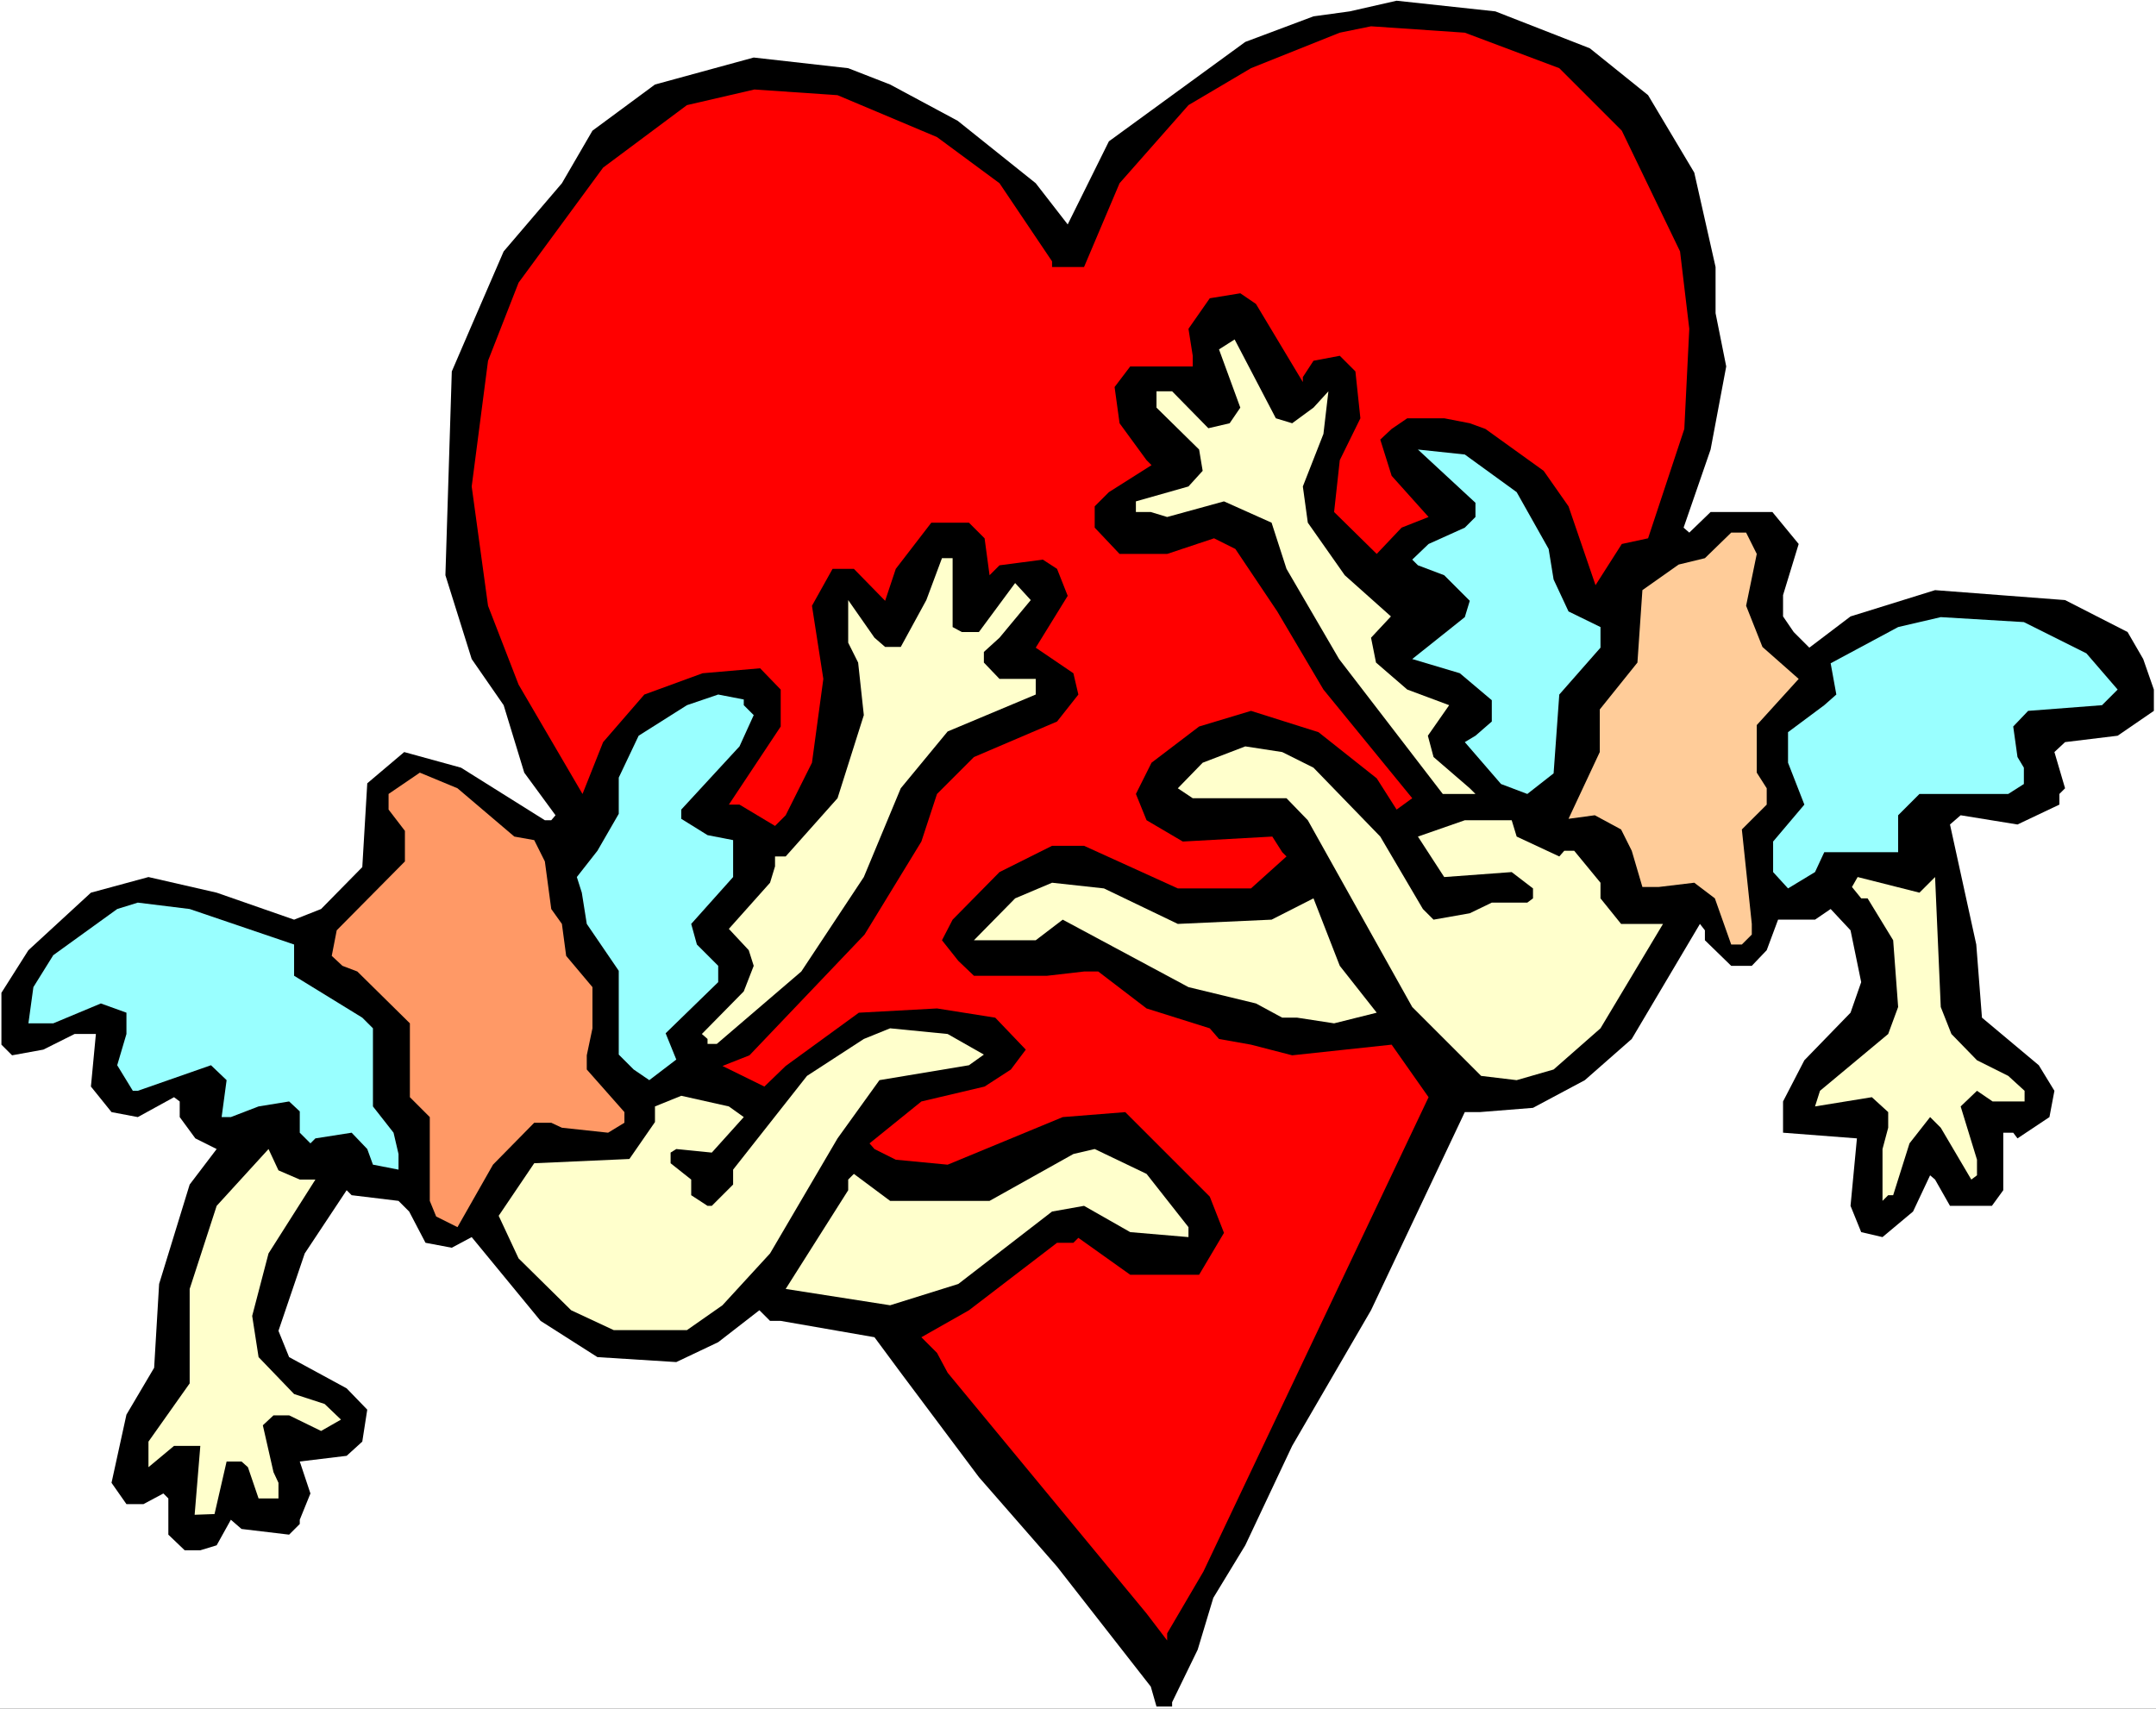
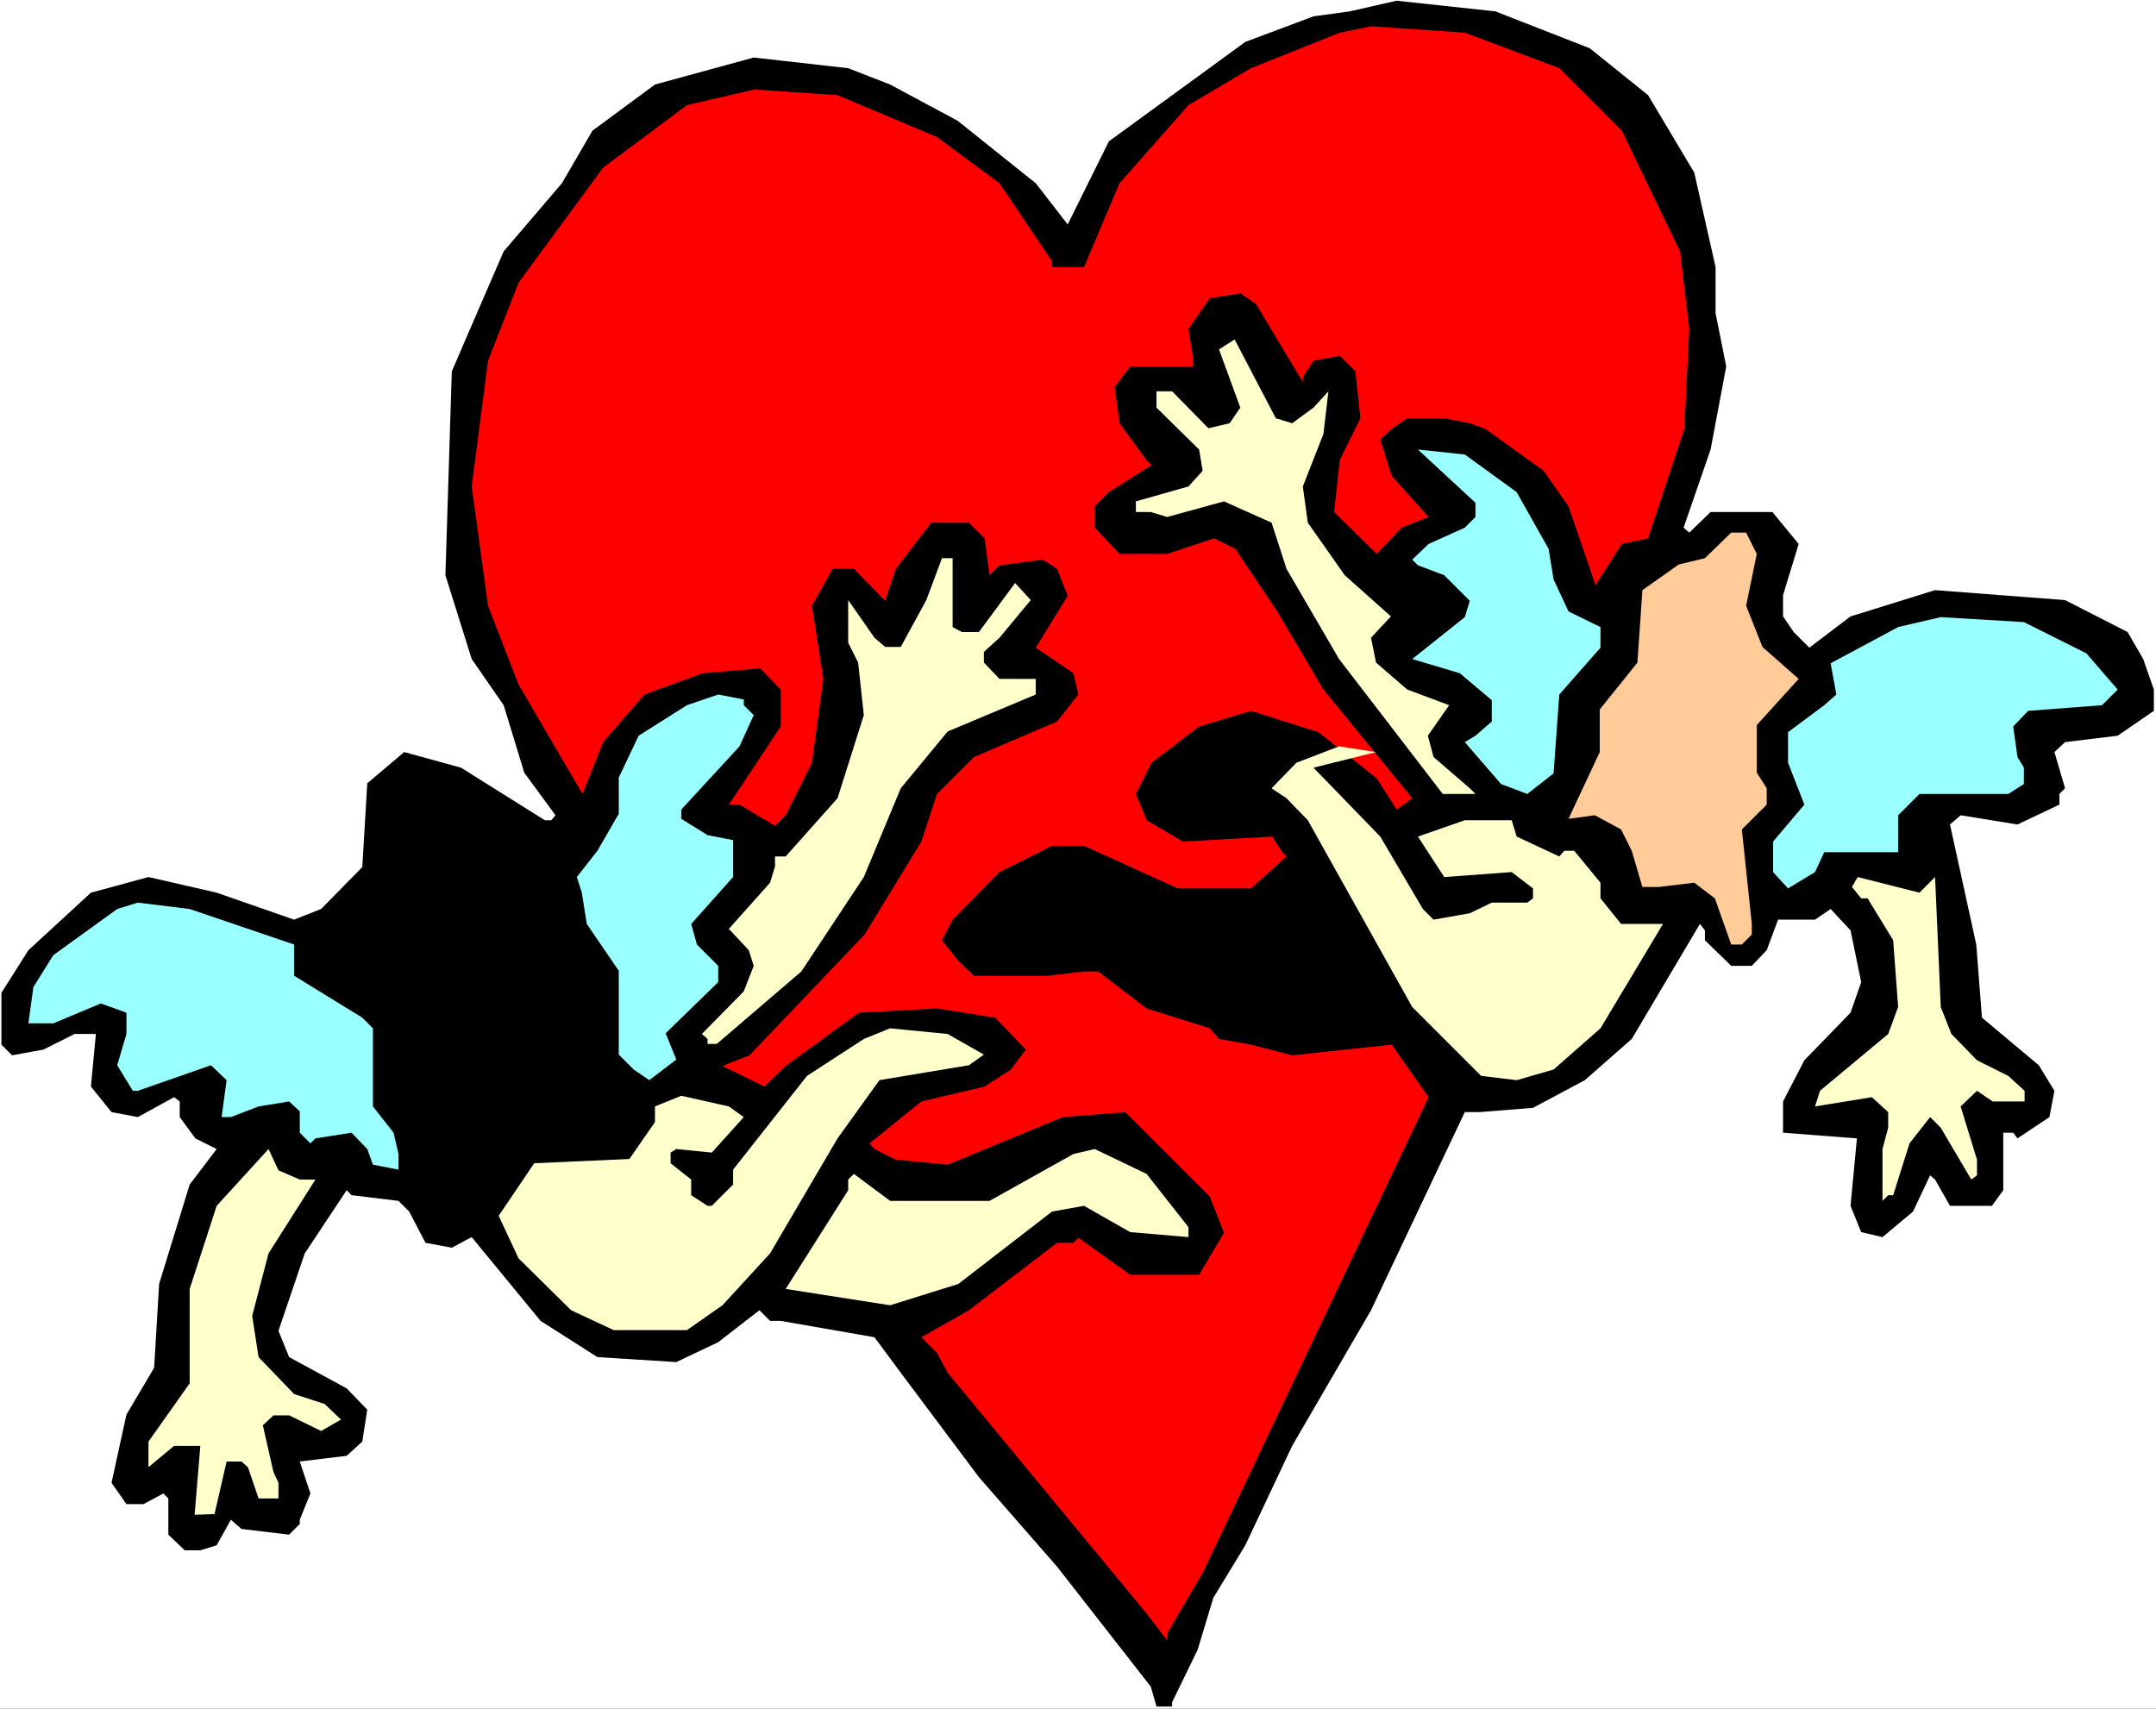
<svg xmlns="http://www.w3.org/2000/svg" xmlns:ns1="http://sodipodi.sourceforge.net/DTD/sodipodi-0.dtd" xmlns:ns2="http://www.inkscape.org/namespaces/inkscape" version="1.0" width="129.766mm" height="102.857mm" id="svg17" ns1:docname="Angels &amp; Heart 2.wmf">
  <rect width="100%" height="100%" fill="#333333" stroke="none" />
  <ns1:namedview id="namedview17" pagecolor="#ffffff" bordercolor="#000000" borderopacity="0.25" ns2:showpageshadow="2" ns2:pageopacity="0.0" ns2:pagecheckerboard="0" ns2:deskcolor="#d1d1d1" ns2:document-units="mm" />
  <defs id="defs1">
    <pattern id="WMFhbasepattern" patternUnits="userSpaceOnUse" width="6" height="6" x="0" y="0" />
  </defs>
  <path style="fill:#ffffff;fill-opacity:1;fill-rule:evenodd;stroke:none" d="M 0,388.749 H 490.455 V 0 H 0 Z" id="path1" />
  <path style="fill:#000000;fill-opacity:1;fill-rule:evenodd;stroke:none" d="m 361.66,10.987 13.251,10.664 10.504,17.612 4.848,21.489 V 71.255 l 2.424,12.118 -3.555,18.904 -6.141,17.773 1.293,1.131 4.848,-4.686 h 14.059 l 5.979,7.271 -3.555,11.633 v 4.847 l 2.424,3.555 3.555,3.555 9.373,-7.109 19.23,-5.978 29.573,2.262 14.221,7.271 3.555,6.14 2.424,6.948 v 4.847 l -8.242,5.655 -11.958,1.454 -2.424,2.262 2.424,8.24 -1.293,1.293 v 2.424 l -9.534,4.524 -12.928,-2.1 -2.424,2.1 5.979,27.306 1.293,16.642 12.928,10.826 3.555,5.817 -1.131,5.978 -7.272,4.847 -0.97,-1.293 h -2.262 v 13.088 l -2.586,3.555 h -9.534 l -3.394,-5.978 -1.131,-0.969 -3.878,8.24 -6.949,5.817 -4.848,-1.131 -2.424,-5.978 1.454,-15.35 -16.806,-1.293 v -7.109 l 4.848,-9.371 10.504,-10.826 2.424,-6.948 -2.424,-11.795 -4.525,-4.847 -3.555,2.424 h -8.403 l -2.586,6.948 -3.394,3.555 h -4.686 l -5.979,-5.817 v -2.262 l -1.131,-1.454 -15.514,26.175 -10.666,9.371 -11.797,6.301 -12.12,0.969 h -3.394 l -21.331,45.079 -17.938,30.861 -10.666,22.62 -7.272,11.957 -3.555,11.795 -5.818,11.957 v 0.969 h -3.555 l -1.293,-4.524 -21.331,-27.306 -17.776,-20.358 -17.776,-23.752 -5.979,-8.079 -21.331,-3.716 h -2.424 l -2.424,-2.424 -9.373,7.271 -9.534,4.524 -17.938,-1.131 -12.928,-8.24 -15.675,-19.066 -4.525,2.424 -5.979,-1.131 -3.717,-7.109 -2.424,-2.424 -10.666,-1.293 -1.131,-1.131 -9.534,14.38 -5.979,17.612 2.424,5.978 13.09,7.109 4.686,4.847 -1.131,7.271 -3.555,3.232 -10.666,1.293 2.424,7.271 -2.424,5.978 v 0.969 l -2.424,2.424 -10.827,-1.293 -2.424,-2.1 -3.232,5.817 -3.717,1.131 h -3.555 l -3.717,-3.555 v -8.24 l -1.131,-1.131 -4.525,2.424 h -3.878 l -3.394,-4.847 3.394,-15.511 6.302,-10.664 1.131,-19.066 6.949,-22.62 6.141,-8.079 -4.848,-2.424 -3.555,-4.847 v -3.555 l -1.293,-0.969 -8.242,4.524 -5.979,-1.131 -4.686,-5.817 1.131,-11.957 h -4.848 l -7.11,3.555 -7.11,1.293 -2.424,-2.424 v -11.795 l 6.141,-9.694 14.221,-13.088 13.09,-3.555 15.514,3.555 17.614,6.14 6.141,-2.424 9.373,-9.533 1.131,-19.066 8.403,-7.109 12.928,3.555 19.069,11.957 h 1.454 l 0.97,-1.131 -7.11,-9.694 -4.686,-15.35 -7.272,-10.502 -5.979,-19.066 1.454,-46.372 4.525,-10.502 7.272,-16.804 13.251,-15.511 6.949,-11.957 14.221,-10.502 22.462,-6.14 21.493,2.424 9.534,3.716 15.352,8.24 17.776,14.219 7.272,9.371 9.373,-18.904 31.027,-22.62 15.514,-5.817 8.242,-1.131 10.666,-2.424 22.462,2.424 z" id="path2" />
  <path style="fill:#ff0000;fill-opacity:1;fill-rule:evenodd;stroke:none" d="m 354.712,15.511 14.221,14.219 13.251,27.468 2.101,17.612 -1.131,22.782 -8.242,24.883 -5.979,1.293 -5.979,9.371 -6.141,-17.935 -5.656,-8.079 -13.251,-9.533 -3.555,-1.293 -5.818,-1.131 h -8.403 l -3.555,2.424 -2.586,2.424 2.586,8.24 8.403,9.371 -6.141,2.424 -5.656,5.978 -9.696,-9.533 1.293,-11.795 4.686,-9.533 -1.131,-10.664 -3.555,-3.555 -5.979,1.131 -2.424,3.716 v 1.131 l -10.666,-17.773 -3.555,-2.424 -6.949,1.131 -4.848,6.948 0.97,6.14 v 2.424 h -14.221 l -3.555,4.686 1.131,8.24 6.141,8.402 1.131,1.131 -9.696,6.14 -3.232,3.232 v 4.847 l 5.656,5.978 h 10.827 l 10.666,-3.555 4.848,2.424 9.534,14.219 10.504,17.773 20.2,24.721 -3.555,2.585 -4.525,-7.109 -13.251,-10.502 -15.352,-4.847 -11.797,3.555 -10.827,8.24 -3.555,7.109 2.424,5.978 8.242,4.847 20.362,-1.131 2.262,3.555 0.97,0.969 -8.08,7.271 H 267.933 l -21.331,-9.694 h -7.272 l -11.958,5.978 -10.666,10.826 -2.424,4.686 3.717,4.686 3.555,3.393 h 16.645 l 8.403,-0.969 h 3.232 l 10.989,8.402 14.382,4.524 2.101,2.424 7.272,1.293 9.373,2.424 22.624,-2.424 8.403,11.957 -51.227,107.932 -8.242,14.057 v 1.616 l -4.686,-6.14 -45.248,-54.774 -2.424,-4.524 -3.555,-3.555 10.827,-6.14 20.038,-15.35 h 3.717 l 1.131,-1.131 11.797,8.402 h 15.675 l 5.656,-9.533 -3.232,-8.24 -19.23,-19.227 -14.221,1.131 -26.179,10.826 -11.797,-1.131 -4.848,-2.424 -1.131,-1.293 11.797,-9.533 14.382,-3.393 5.979,-3.878 3.394,-4.524 -6.949,-7.271 -13.251,-2.1 -17.776,0.969 -16.645,12.118 -4.848,4.686 -9.534,-4.686 6.141,-2.424 26.179,-27.468 12.928,-21.166 3.555,-10.826 8.403,-8.402 18.907,-8.079 4.848,-6.14 -1.131,-4.847 -8.565,-5.817 7.272,-11.795 -2.424,-6.14 -3.232,-2.1 -9.858,1.293 -2.262,2.262 -1.131,-8.402 -3.555,-3.555 h -8.565 l -8.08,10.502 -2.424,7.271 -7.11,-7.271 h -4.848 l -4.686,8.402 2.586,16.642 -2.586,19.066 -5.979,11.957 -2.424,2.424 -8.08,-4.847 h -2.424 l 11.797,-17.773 v -8.402 l -4.686,-4.847 -13.09,1.131 -13.251,4.847 -9.373,10.826 -4.686,11.795 -14.544,-24.883 -6.949,-17.935 -3.717,-27.145 3.717,-28.599 6.949,-17.773 19.23,-26.175 19.069,-14.219 15.352,-3.555 18.907,1.293 22.624,9.533 14.221,10.502 11.958,17.773 v 1.293 h 7.272 l 8.08,-19.066 15.675,-17.773 14.221,-8.402 20.2,-8.079 7.11,-1.454 21.331,1.454 z" id="path3" />
  <path style="fill:#ffffcc;fill-opacity:1;fill-rule:evenodd;stroke:none" d="m 290.233,95.168 3.717,1.131 4.848,-3.555 3.394,-3.716 -1.131,9.694 -4.686,11.957 1.131,8.24 8.403,11.957 10.504,9.371 -4.525,4.847 1.131,5.655 7.11,6.14 9.534,3.555 -4.848,6.948 1.293,4.847 8.242,7.109 1.293,1.293 h -7.434 l -23.594,-30.699 -11.958,-20.52 -3.394,-10.502 -10.827,-4.847 -12.928,3.555 -3.717,-1.131 h -3.394 v -2.424 l 11.958,-3.393 3.232,-3.555 -0.808,-4.847 -9.696,-9.533 v -3.716 h 3.555 l 8.242,8.402 4.848,-1.131 2.424,-3.555 -4.848,-13.249 3.555,-2.262 z" id="path4" />
  <path style="fill:#99ffff;fill-opacity:1;fill-rule:evenodd;stroke:none" d="m 345.016,111.971 7.272,12.926 1.131,6.948 3.394,7.271 7.272,3.555 v 4.686 l -9.373,10.664 -1.293,17.935 -5.979,4.686 -5.979,-2.262 -8.242,-9.533 2.424,-1.454 3.717,-3.232 v -4.847 l -7.272,-6.14 -10.827,-3.232 11.958,-9.533 1.131,-3.716 -5.818,-5.817 -5.979,-2.262 -1.293,-1.293 3.717,-3.555 8.242,-3.716 2.424,-2.424 v -3.231 l -13.09,-12.118 10.666,1.131 z" id="path5" />
  <path style="fill:#ffcc99;fill-opacity:1;fill-rule:evenodd;stroke:none" d="m 399.636,126.028 -2.424,11.795 3.717,9.371 8.242,7.271 -9.534,10.502 v 10.826 l 2.262,3.555 v 3.716 l -5.656,5.655 2.262,21.489 v 2.424 l -2.262,2.262 h -2.424 l -3.717,-10.502 -4.686,-3.555 -8.08,0.969 h -3.717 l -2.424,-8.24 -2.424,-4.847 -5.979,-3.232 -5.979,0.808 7.11,-15.188 v -9.694 l 8.565,-10.664 1.131,-16.481 8.242,-5.817 5.979,-1.454 5.979,-5.817 h 3.394 z" id="path6" />
  <path style="fill:#ffffcc;fill-opacity:1;fill-rule:evenodd;stroke:none" d="m 216.705,142.671 2.101,1.131 h 3.878 l 8.242,-11.149 3.555,3.878 -7.11,8.563 -3.555,3.232 v 2.424 l 3.555,3.716 h 8.242 v 3.555 l -20.038,8.402 -10.666,12.926 -8.403,20.197 -14.221,21.489 -19.23,16.481 h -2.101 v -1.131 l -1.293,-1.131 9.534,-9.694 2.262,-5.817 -1.131,-3.555 -4.525,-4.847 9.373,-10.502 1.131,-3.716 v -2.262 h 2.424 l 11.797,-13.249 5.979,-18.904 -1.293,-11.957 -2.262,-4.524 v -9.694 l 5.979,8.563 2.424,2.1 h 3.555 l 5.818,-10.664 3.555,-9.533 h 2.424 z" id="path7" />
  <path style="fill:#99ffff;fill-opacity:1;fill-rule:evenodd;stroke:none" d="m 474.619,148.649 7.11,8.24 -3.555,3.555 -16.806,1.293 -3.394,3.555 0.97,6.948 1.454,2.424 v 3.716 l -3.555,2.262 h -20.2 l -4.848,4.847 v 8.402 h -16.806 l -2.101,4.524 -6.141,3.716 -3.394,-3.716 v -6.948 l 7.11,-8.402 -3.717,-9.533 v -6.948 l 8.242,-6.14 2.747,-2.424 -1.293,-7.109 15.352,-8.24 9.696,-2.262 18.907,1.131 z" id="path8" />
  <path style="fill:#99ffff;fill-opacity:1;fill-rule:evenodd;stroke:none" d="m 169.195,160.444 2.262,2.262 -3.232,7.109 -13.251,14.38 v 2.1 l 5.979,3.716 5.818,1.131 v 8.402 l -9.534,10.664 1.293,4.686 4.848,4.847 v 3.716 l -11.958,11.633 2.424,5.978 -6.141,4.686 -3.555,-2.424 -3.394,-3.393 v -19.066 l -7.272,-10.664 -1.131,-7.109 -1.131,-3.555 4.686,-5.978 4.848,-8.402 v -8.24 l 4.525,-9.533 10.989,-6.948 7.11,-2.424 5.818,1.131 z" id="path9" />
-   <path style="fill:#ffffcc;fill-opacity:1;fill-rule:evenodd;stroke:none" d="m 298.798,174.663 15.19,15.673 9.696,16.481 2.424,2.424 8.242,-1.454 5.01,-2.424 h 8.08 l 1.293,-0.969 v -2.262 l -4.848,-3.716 -15.352,1.131 -5.979,-9.21 10.666,-3.716 h 10.666 l 1.131,3.716 9.696,4.524 1.131,-1.293 h 2.262 l 5.979,7.271 v 3.555 l 4.686,5.817 h 9.534 l -14.221,23.752 -10.666,9.371 -8.403,2.424 -8.08,-0.969 -15.675,-15.673 -23.755,-42.494 -4.848,-5.009 h -21.331 l -3.394,-2.262 5.656,-5.817 9.696,-3.716 8.403,1.293 z" id="path10" />
-   <path style="fill:#ff9966;fill-opacity:1;fill-rule:evenodd;stroke:none" d="m 116.998,190.335 4.525,0.808 2.424,4.847 1.454,10.826 2.424,3.393 0.97,7.271 5.979,7.109 v 9.371 l -1.293,6.14 v 3.232 l 8.565,9.694 v 2.424 l -3.717,2.262 -10.504,-1.131 -2.424,-1.131 h -3.878 l -9.373,9.533 -8.08,14.219 -4.848,-2.424 -1.454,-3.555 v -19.066 l -4.525,-4.524 V 232.829 l -11.958,-11.795 -3.394,-1.293 -2.424,-2.262 1.131,-5.817 15.514,-15.673 v -6.948 L 88.395,184.195 v -3.555 l 7.11,-4.847 8.565,3.555 z" id="path11" />
+   <path style="fill:#ffffcc;fill-opacity:1;fill-rule:evenodd;stroke:none" d="m 298.798,174.663 15.19,15.673 9.696,16.481 2.424,2.424 8.242,-1.454 5.01,-2.424 h 8.08 l 1.293,-0.969 v -2.262 l -4.848,-3.716 -15.352,1.131 -5.979,-9.21 10.666,-3.716 h 10.666 l 1.131,3.716 9.696,4.524 1.131,-1.293 h 2.262 l 5.979,7.271 v 3.555 l 4.686,5.817 h 9.534 l -14.221,23.752 -10.666,9.371 -8.403,2.424 -8.08,-0.969 -15.675,-15.673 -23.755,-42.494 -4.848,-5.009 l -3.394,-2.262 5.656,-5.817 9.696,-3.716 8.403,1.293 z" id="path10" />
  <path style="fill:#ffffcc;fill-opacity:1;fill-rule:evenodd;stroke:none" d="m 440.198,199.545 1.293,29.568 2.424,6.14 5.818,5.978 7.11,3.555 3.717,3.393 v 2.424 h -7.272 l -3.555,-2.424 -3.717,3.555 3.717,12.118 v 3.555 l -1.293,0.969 -6.949,-11.795 -2.424,-2.424 -4.686,5.978 -3.717,11.795 h -1.131 l -1.293,1.293 v -11.795 l 1.293,-4.847 v -3.555 l -3.717,-3.393 -12.928,2.1 1.131,-3.555 15.514,-12.926 2.262,-6.14 -1.131,-15.188 -5.818,-9.533 h -1.454 l -2.101,-2.585 1.293,-2.262 14.059,3.555 z" id="path12" />
-   <path style="fill:#ffffcc;fill-opacity:1;fill-rule:evenodd;stroke:none" d="m 267.933,210.209 21.331,-0.969 9.534,-4.847 5.979,15.35 8.403,10.664 -9.696,2.424 -8.403,-1.293 h -3.394 l -5.979,-3.232 -15.352,-3.716 -28.603,-15.35 -6.141,4.686 h -14.059 l 9.373,-9.533 8.403,-3.555 11.797,1.293 z" id="path13" />
  <path style="fill:#99ffff;fill-opacity:1;fill-rule:evenodd;stroke:none" d="m 66.902,214.895 v 7.109 l 15.514,9.533 2.424,2.424 v 17.773 l 4.686,5.978 1.131,4.847 v 3.555 l -5.818,-1.131 -1.293,-3.555 -3.555,-3.716 -8.242,1.293 -1.131,1.131 -2.424,-2.424 v -4.847 l -2.424,-2.262 -6.949,1.131 -6.302,2.424 h -2.101 l 1.131,-8.402 -3.555,-3.393 -16.645,5.817 h -1.131 l -3.555,-5.817 2.101,-7.109 v -4.847 l -5.818,-2.1 -10.827,4.524 H 6.464 l 1.131,-8.24 4.525,-7.271 14.544,-10.502 4.686,-1.454 11.797,1.454 z" id="path14" />
  <path style="fill:#ffffcc;fill-opacity:1;fill-rule:evenodd;stroke:none" d="m 223.816,239.939 -3.394,2.424 -20.362,3.393 -9.534,13.249 -15.352,26.175 -10.827,11.795 -8.08,5.655 h -16.645 l -9.696,-4.524 -11.958,-11.795 -4.525,-9.694 8.08,-11.957 21.654,-0.969 5.818,-8.402 v -3.555 l 5.979,-2.424 10.827,2.424 3.394,2.424 -7.272,8.079 -8.08,-0.808 -1.293,0.808 v 2.424 l 4.686,3.716 v 3.555 l 3.717,2.424 h 0.97 l 4.848,-4.847 v -3.393 l 16.806,-21.328 12.928,-8.402 5.979,-2.424 13.09,1.293 z" id="path15" />
  <path style="fill:#ffffcc;fill-opacity:1;fill-rule:evenodd;stroke:none" d="m 68.195,268.376 h 3.555 l -10.666,16.804 -3.717,14.219 1.454,9.371 8.08,8.402 6.949,2.262 3.717,3.555 -4.525,2.585 -7.272,-3.555 H 62.216 l -2.424,2.262 2.424,10.664 1.131,2.424 v 3.555 h -4.525 l -2.424,-7.109 -1.454,-1.293 h -3.394 l -2.747,11.957 -4.525,0.162 1.293,-15.673 h -5.979 l -5.818,4.847 v -5.817 L 43.147,314.748 v -21.489 l 6.141,-18.904 11.797,-12.926 2.262,4.847 z" id="path16" />
  <path style="fill:#ffffcc;fill-opacity:1;fill-rule:evenodd;stroke:none" d="m 270.356,279.202 v 2.262 l -13.251,-1.131 -10.504,-5.978 -7.272,1.293 -21.331,16.481 -15.514,4.847 -23.755,-3.716 14.221,-22.459 v -2.424 l 1.293,-1.293 8.242,6.14 h 22.624 l 19.069,-10.664 4.848,-1.131 11.797,5.655 z" id="path17" />
</svg>